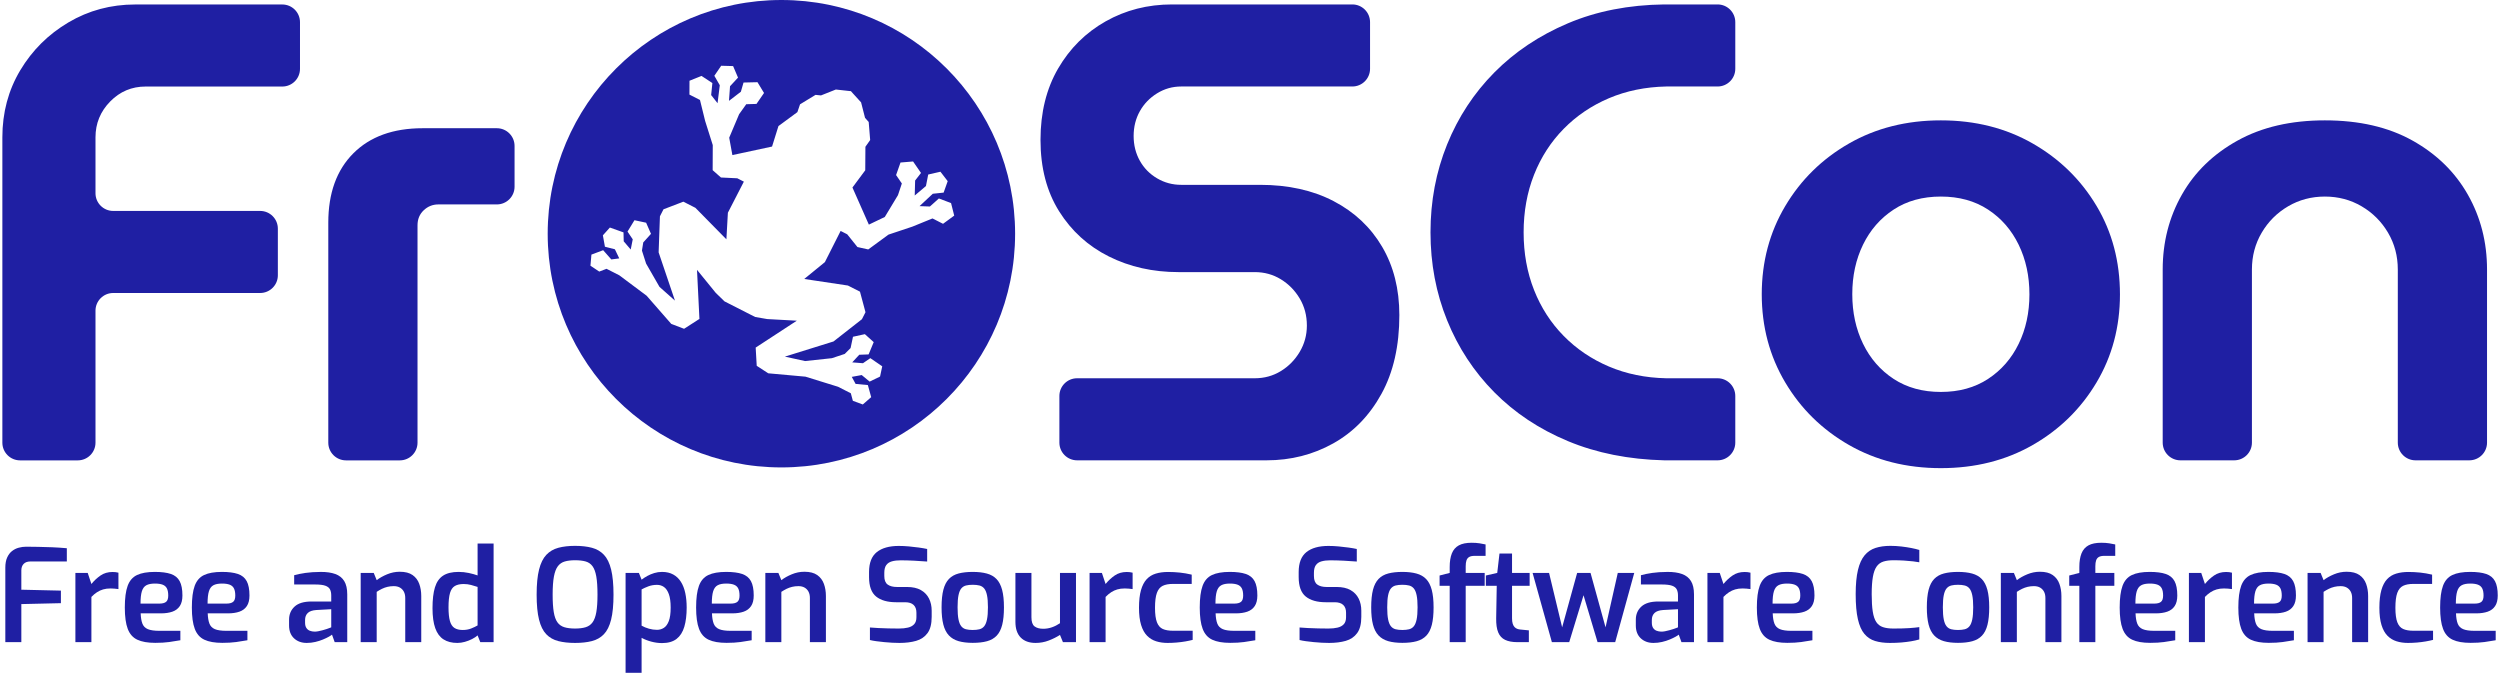
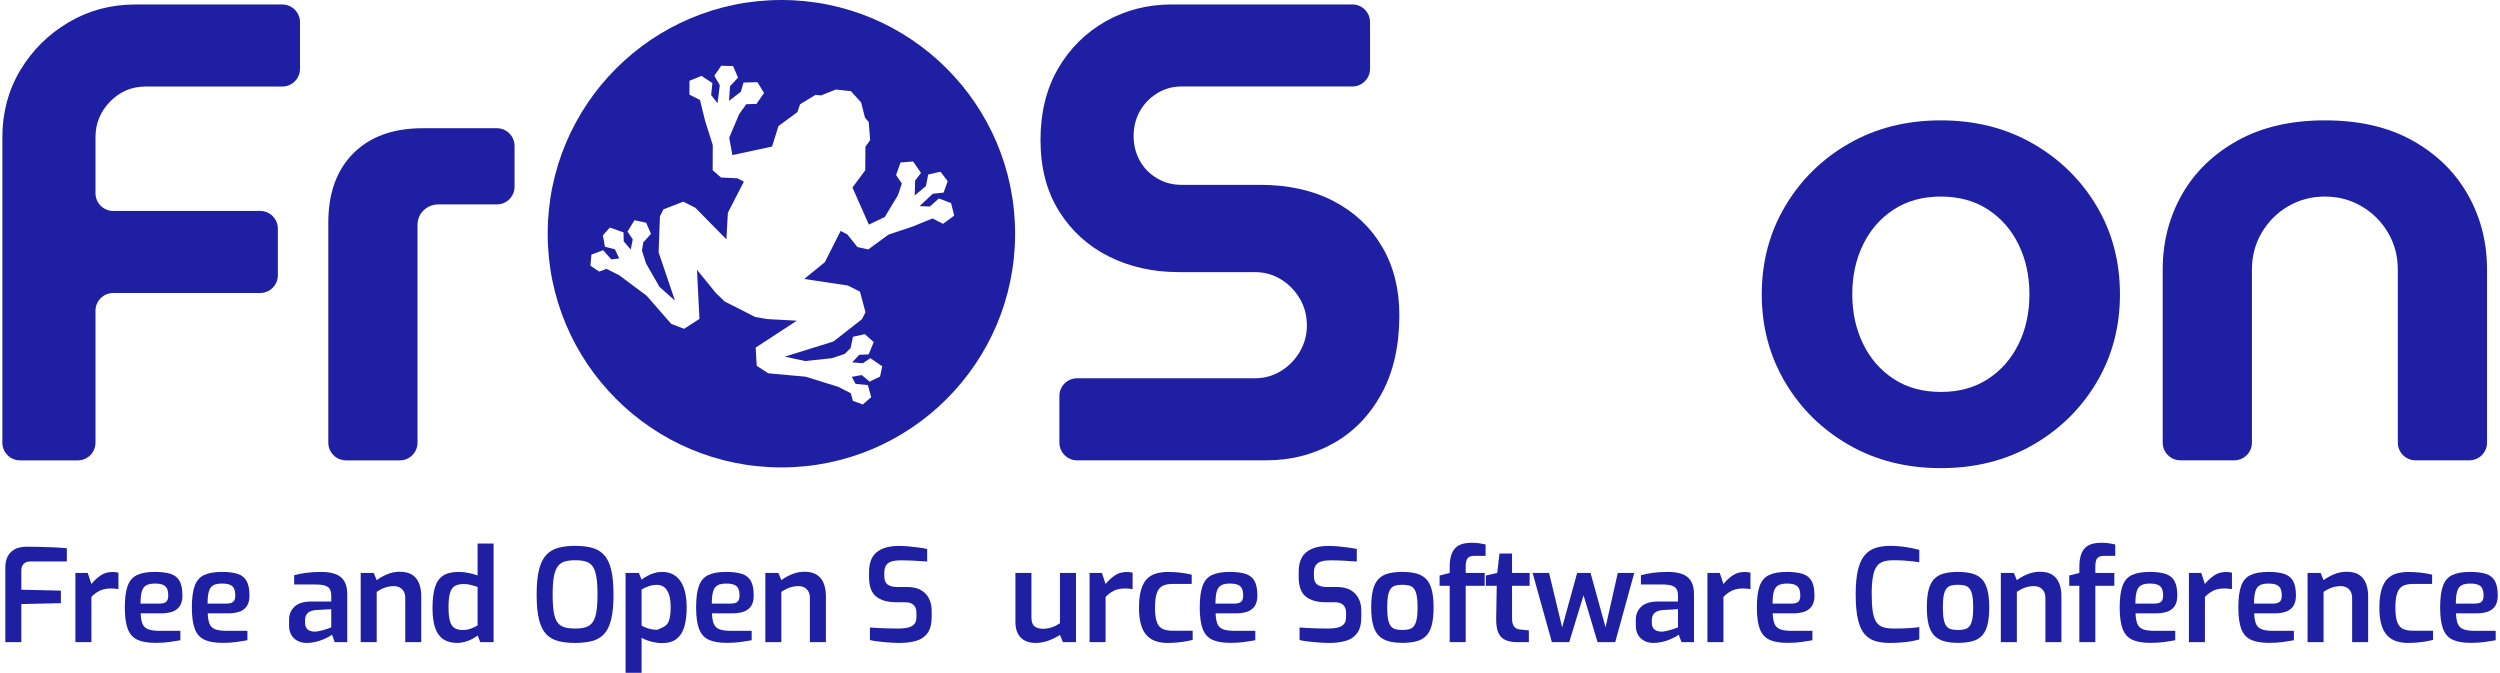
<svg xmlns="http://www.w3.org/2000/svg" width="706px" height="190px" viewBox="0 0 706 190" version="1.1">
  <script />
  <title>FrOSCon-Logo-rgb-dark-blue-endorse-below</title>
  <g id="Assets" stroke="none" stroke-width="1" fill="none" fill-rule="evenodd">
    <g id="Logo-dark-blue" transform="translate(-152, -723)" fill="#1F1FA3" fill-rule="nonzero">
      <g id="FrOSCon-Logo-rgb-dark-blue-endorse-below" transform="translate(152.667, 723)">
        <path d="M0,125.009 L0,38.785 L0,38.785 C0,31.796 1.686,25.482 5.058,19.842 C8.43,14.201 12.966,9.695 18.668,6.323 C24.369,2.952 30.653,1.266 37.519,1.266 L79.051,1.266 C81.812,1.266 84.051,3.504 84.051,6.266 L84.051,19.439 C84.051,22.201 81.812,24.439 79.051,24.439 L40.462,24.439 L40.462,24.439 C36.539,24.439 33.197,25.85 30.439,28.67 C27.68,31.49 26.3,34.862 26.3,38.785 L26.3,54.568 C26.3,57.329 28.539,59.568 31.3,59.568 L72.798,59.568 C75.559,59.568 77.798,61.807 77.798,64.568 L77.798,77.742 C77.798,80.503 75.559,82.742 72.798,82.742 L31.3,82.742 C28.539,82.742 26.3,84.98 26.3,87.742 L26.3,125.009 C26.3,127.77 24.062,130.009 21.3,130.009 L5,130.009 C2.239,130.009 -5.50001544e-16,127.77 0,125.009 Z" id="Path" />
        <path d="M92.043,125.009 L92.043,62.879 L92.043,62.879 C92.043,54.541 94.403,48.012 99.124,43.291 C103.844,38.571 110.373,36.21 118.711,36.21 L139.644,36.21 C142.405,36.21 144.644,38.449 144.644,41.21 L144.644,52.729 C144.644,55.49 142.405,57.729 139.644,57.729 L123.125,57.729 L123.125,57.729 C121.531,57.729 120.152,58.281 118.987,59.384 C117.822,60.488 117.24,61.898 117.24,63.614 L117.24,125.009 C117.24,127.77 115.001,130.009 112.24,130.009 L97.043,130.009 C94.281,130.009 92.043,127.77 92.043,125.009 Z" id="Path" />
        <path d="M298.504,124.996 L298.504,111.822 C298.504,109.06 300.743,106.822 303.504,106.822 L353.68,106.822 L353.68,106.822 C356.378,106.822 358.83,106.147 361.037,104.799 C363.244,103.45 365.022,101.641 366.371,99.373 C367.719,97.105 368.394,94.622 368.394,91.924 C368.394,89.104 367.719,86.56 366.371,84.292 C365.022,82.023 363.244,80.215 361.037,78.866 C358.83,77.517 356.378,76.843 353.68,76.843 L332.162,76.843 C324.927,76.843 318.368,75.372 312.482,72.429 C306.597,69.486 301.907,65.225 298.412,59.647 C294.918,54.068 293.171,47.355 293.171,39.507 C293.171,31.783 294.826,25.07 298.137,19.368 C301.447,13.667 305.923,9.222 311.563,6.034 C317.203,2.846 323.456,1.252 330.322,1.252 L381.234,1.252 C383.995,1.252 386.234,3.491 386.234,6.252 L386.234,19.426 C386.234,22.188 383.995,24.426 381.234,24.426 L332.897,24.426 L332.897,24.426 C330.445,24.426 328.177,25.07 326.092,26.357 C324.008,27.645 322.383,29.331 321.218,31.415 C320.054,33.499 319.471,35.829 319.471,38.404 C319.471,40.979 320.054,43.308 321.218,45.393 C322.383,47.477 324.008,49.133 326.092,50.359 C328.177,51.585 330.445,52.198 332.897,52.198 L355.151,52.198 C363.121,52.198 370.049,53.731 375.934,56.796 C381.82,59.861 386.387,64.153 389.636,69.67 C392.885,75.188 394.51,81.625 394.51,88.982 C394.51,97.687 392.824,105.105 389.452,111.236 C386.08,117.366 381.544,122.026 375.842,125.214 C370.141,128.402 363.857,129.996 356.991,129.996 L303.504,129.996 C300.743,129.996 298.504,127.757 298.504,124.996 Z" id="Path" />
-         <path d="M469.332,129.996 C459.277,129.75 450.204,127.942 442.112,124.57 C434.019,121.198 427.092,116.6 421.329,110.776 C415.566,104.952 411.121,98.178 407.995,90.453 C404.868,82.728 403.305,74.452 403.305,65.624 C403.305,56.796 404.868,48.519 407.995,40.795 C411.121,33.07 415.566,26.296 421.329,20.472 C427.092,14.648 434.019,10.019 442.112,6.586 C450.204,3.153 459.277,1.375 469.332,1.252 L484.379,1.252 C487.14,1.252 489.379,3.491 489.379,6.252 L489.379,19.426 C489.379,22.188 487.14,24.426 484.379,24.426 L469.883,24.426 L469.883,24.426 C463.998,24.549 458.603,25.652 453.698,27.737 C448.794,29.821 444.533,32.702 440.916,36.381 C437.299,40.059 434.51,44.381 432.548,49.347 C430.586,54.313 429.605,59.739 429.605,65.624 C429.605,71.509 430.586,76.935 432.548,81.901 C434.51,86.867 437.299,91.189 440.916,94.867 C444.533,98.545 448.794,101.427 453.698,103.511 C458.603,105.596 463.998,106.699 469.883,106.822 L484.379,106.822 C487.14,106.822 489.379,109.06 489.379,111.822 L489.379,124.996 C489.379,127.757 487.14,129.996 484.379,129.996 L469.332,129.996 L469.332,129.996 Z" id="Path" />
        <path d="M547.43,132.203 C537.744,132.203 529.1,130.026 521.498,125.673 C513.896,121.321 507.888,115.424 503.474,107.983 C499.059,100.542 496.852,92.246 496.852,83.096 C496.852,73.946 499.059,65.651 503.474,58.21 C507.888,50.769 513.896,44.872 521.498,40.519 C529.1,36.166 537.744,33.99 547.43,33.99 C557.117,33.99 565.761,36.166 573.363,40.519 C580.965,44.872 586.973,50.744 591.387,58.135 C595.801,65.526 598.008,73.864 598.008,83.148 C598.008,92.309 595.801,100.599 591.387,108.017 C586.973,115.435 580.965,121.321 573.363,125.673 C565.761,130.026 557.117,132.203 547.43,132.203 Z M547.43,110.684 C552.58,110.684 557.025,109.458 560.764,107.006 C564.504,104.553 567.385,101.25 569.408,97.096 C571.432,92.941 572.443,88.282 572.443,83.119 C572.443,77.954 571.432,73.287 569.408,69.118 C567.385,64.95 564.504,61.639 560.764,59.187 C557.025,56.735 552.58,55.508 547.43,55.508 C542.28,55.508 537.836,56.735 534.096,59.187 C530.356,61.639 527.475,64.942 525.452,69.097 C523.429,73.251 522.417,77.91 522.417,83.073 C522.417,88.238 523.429,92.905 525.452,97.074 C527.475,101.243 530.356,104.553 534.096,107.006 C537.836,109.458 542.28,110.684 547.43,110.684 Z" id="Shape" />
        <path d="M610.079,124.996 L610.079,76.107 L610.079,76.107 C610.079,68.383 611.888,61.332 615.505,54.957 C619.122,48.581 624.364,43.492 631.23,39.691 C638.096,35.89 646.311,33.99 655.875,33.99 C665.562,33.99 673.807,35.89 680.612,39.691 C687.417,43.492 692.628,48.581 696.245,54.957 C699.863,61.332 701.671,68.383 701.671,76.107 L701.671,124.996 C701.671,127.757 699.432,129.996 696.671,129.996 L681.474,129.996 C678.713,129.996 676.474,127.757 676.474,124.996 L676.474,76.107 L676.474,76.107 C676.474,72.306 675.555,68.843 673.715,65.716 C671.876,62.589 669.393,60.106 666.267,58.267 C663.14,56.428 659.676,55.508 655.875,55.508 C652.074,55.508 648.61,56.428 645.484,58.267 C642.357,60.106 639.874,62.589 638.035,65.716 C636.196,68.843 635.276,72.306 635.276,76.107 L635.276,124.996 C635.276,127.757 633.038,129.996 630.276,129.996 L615.079,129.996 C612.318,129.996 610.079,127.757 610.079,124.996 Z" id="Path" />
        <path d="M220,0 C256.451,0 286,29.549 286,66 C286,102.451 256.451,132 220,132 C183.549,132 154,102.451 154,66 C154,29.549 183.549,0 220,0 Z M202.998,18.568 L201.061,21.4 L202.6,24.069 L201.968,29.147 L200.163,26.844 L200.509,23.454 L197.439,21.439 L194.047,22.801 L194.03,26.714 L197.006,28.23 L198.465,34.157 L200.617,40.972 L200.587,48.055 L202.931,50.126 L207.542,50.348 L209.4,51.294 L204.887,60.074 L204.467,67.584 L195.715,58.688 L192.313,56.954 L186.704,59.105 L185.697,61.082 L185.33,71.269 L189.94,84.893 L185.574,81.014 L181.787,74.424 L180.62,70.771 L180.984,68.466 L183.173,66.036 L181.797,62.891 L178.505,62.191 L176.544,65.394 L178.02,67.59 L177.447,70.462 L175.47,68.147 L175.41,65.626 L171.567,64.256 L169.586,66.456 L170.163,69.676 L172.979,70.398 L174.209,72.971 L171.968,73.262 L169.664,70.655 L166.351,71.901 L166.075,75.036 L168.563,76.696 L170.619,75.909 L174.227,77.747 L181.941,83.513 L188.892,91.465 L192.515,92.851 L196.852,90.064 L196.167,76.202 L201.45,82.692 L203.935,85.108 L212.582,89.514 L215.998,90.104 L224.353,90.564 L212.736,98.157 L213.03,103.304 L216.281,105.42 L226.8,106.37 L235.999,109.222 L239.607,111.06 L240.179,113.186 L242.984,114.223 L245.358,112.158 L244.419,108.744 L240.955,108.413 L239.874,106.429 L242.679,105.912 L244.917,107.766 L247.862,106.34 L248.477,103.444 L245.11,101.14 L243.035,102.573 L240.001,102.335 L241.987,100.182 L244.631,100.086 L246.07,96.617 L243.569,94.365 L240.216,95.101 L239.536,98.3 L237.885,99.949 L234.244,101.153 L226.687,101.962 L220.982,100.709 L234.714,96.431 L242.74,90.146 L243.747,88.17 L242.191,82.368 L238.788,80.635 L226.447,78.783 L232.276,74.029 L236.725,65.217 L238.584,66.164 L241.473,69.764 L244.527,70.444 L250.239,66.256 L257.017,63.991 L262.67,61.688 L265.646,63.204 L268.802,60.89 L267.91,57.346 L264.475,56.047 L261.936,58.319 L259.011,58.212 L262.749,54.716 L265.813,54.393 L266.964,51.161 L264.913,48.494 L261.459,49.287 L260.821,52.539 L257.653,55.21 L257.763,50.98 L259.424,48.842 L257.185,45.6 L253.636,45.893 L252.387,49.437 L254.016,51.82 L252.919,55.108 L249.2,61.272 L244.699,63.433 L240.062,52.953 L243.68,48.09 L243.725,41.449 L245.066,39.546 L244.653,34.443 L243.619,33.28 L242.504,28.91 L239.688,25.818 L239.718,25.76 L239.625,25.75 L239.563,25.681 L239.533,25.739 L235.377,25.279 L231.186,26.945 L229.637,26.793 L225.266,29.457 L224.515,31.661 L219.168,35.601 L217.361,41.386 L206.157,43.795 L205.26,38.883 L208.061,32.251 L210.076,29.431 L212.961,29.348 L215.094,26.255 L213.245,23.212 L209.306,23.306 L208.553,25.907 L205.196,28.481 L205.494,24.348 L207.751,21.921 L206.362,18.66 L202.998,18.568 Z" id="Shape" />
        <path d="M0.837,181.344 L0.837,160.293 C0.837,159.15 1.011,158.195 1.36,157.43 C1.708,156.664 2.166,156.059 2.732,155.616 C3.299,155.172 3.931,154.857 4.629,154.67 C5.326,154.483 6.017,154.39 6.701,154.39 C7.646,154.4 8.76,154.414 10.044,154.431 C11.327,154.448 12.678,154.487 14.097,154.547 C15.516,154.607 16.886,154.699 18.206,154.823 L18.206,158.56 L7.902,158.56 C7.083,158.56 6.454,158.787 6.016,159.241 C5.578,159.695 5.358,160.31 5.358,161.086 L5.358,166.531 L16.532,166.791 L16.532,170.334 L5.358,170.594 L5.358,181.344 L0.837,181.344 Z" id="Path" />
        <path d="M20.624,181.344 L20.624,161.791 L24.103,161.791 L25.145,164.92 C25.91,163.976 26.771,163.175 27.728,162.517 C28.685,161.858 29.812,161.529 31.107,161.529 C31.382,161.529 31.666,161.544 31.959,161.573 C32.252,161.602 32.525,161.653 32.778,161.726 L32.778,166.356 C32.425,166.307 32.055,166.265 31.669,166.231 C31.284,166.197 30.911,166.179 30.55,166.179 C29.775,166.179 29.079,166.269 28.462,166.449 C27.845,166.629 27.268,166.893 26.73,167.243 C26.192,167.592 25.664,168.035 25.145,168.571 L25.145,181.344 L20.624,181.344 Z" id="Path" />
        <path d="M43.181,181.541 C41.063,181.541 39.375,181.246 38.117,180.657 C36.86,180.067 35.956,179.046 35.406,177.593 C34.856,176.14 34.581,174.13 34.581,171.562 C34.581,168.931 34.848,166.89 35.383,165.438 C35.917,163.985 36.803,162.967 38.04,162.383 C39.276,161.799 40.951,161.507 43.063,161.507 C44.935,161.507 46.439,161.7 47.575,162.084 C48.712,162.468 49.542,163.143 50.065,164.107 C50.588,165.072 50.85,166.424 50.85,168.163 C50.85,169.418 50.602,170.415 50.108,171.155 C49.613,171.895 48.913,172.423 48.006,172.739 C47.1,173.054 46.028,173.212 44.792,173.212 L39.06,173.212 C39.103,174.418 39.264,175.384 39.543,176.108 C39.822,176.832 40.334,177.352 41.078,177.669 C41.823,177.986 42.913,178.144 44.348,178.144 L50.27,178.144 L50.27,180.808 C49.258,180.991 48.197,181.159 47.087,181.312 C45.977,181.465 44.675,181.541 43.181,181.541 Z M39.017,170.457 L44.341,170.457 C45.199,170.457 45.831,170.293 46.236,169.963 C46.64,169.634 46.843,169.041 46.843,168.185 C46.843,167.331 46.717,166.657 46.465,166.165 C46.214,165.672 45.812,165.321 45.26,165.112 C44.708,164.903 43.976,164.798 43.063,164.798 C42.049,164.798 41.246,164.958 40.656,165.278 C40.066,165.598 39.645,166.169 39.394,166.989 C39.142,167.809 39.017,168.965 39.017,170.457 Z" id="Shape" />
        <path d="M62.114,181.541 C59.996,181.541 58.308,181.246 57.05,180.657 C55.793,180.067 54.889,179.046 54.339,177.593 C53.789,176.14 53.514,174.13 53.514,171.562 C53.514,168.931 53.781,166.89 54.316,165.438 C54.85,163.985 55.736,162.967 56.973,162.383 C58.209,161.799 59.884,161.507 61.996,161.507 C63.868,161.507 65.372,161.7 66.508,162.084 C67.645,162.468 68.475,163.143 68.998,164.107 C69.521,165.072 69.783,166.424 69.783,168.163 C69.783,169.418 69.535,170.415 69.041,171.155 C68.546,171.895 67.846,172.423 66.939,172.739 C66.033,173.054 64.961,173.212 63.725,173.212 L57.993,173.212 C58.036,174.418 58.197,175.384 58.476,176.108 C58.755,176.832 59.267,177.352 60.011,177.669 C60.756,177.986 61.846,178.144 63.281,178.144 L69.203,178.144 L69.203,180.808 C68.191,180.991 67.13,181.159 66.02,181.312 C64.91,181.465 63.608,181.541 62.114,181.541 Z M57.95,170.457 L63.274,170.457 C64.132,170.457 64.764,170.293 65.169,169.963 C65.573,169.634 65.776,169.041 65.776,168.185 C65.776,167.331 65.65,166.657 65.398,166.165 C65.147,165.672 64.745,165.321 64.193,165.112 C63.641,164.903 62.909,164.798 61.996,164.798 C60.982,164.798 60.179,164.958 59.589,165.278 C58.999,165.598 58.578,166.169 58.327,166.989 C58.075,167.809 57.95,168.965 57.95,170.457 Z" id="Shape" />
        <path d="M85.95,181.563 C84.492,181.563 83.297,181.128 82.365,180.258 C81.433,179.387 80.967,178.181 80.967,176.638 L80.967,174.992 C80.967,173.492 81.485,172.262 82.52,171.304 C83.556,170.346 85.151,169.866 87.306,169.866 L92.874,169.866 L92.874,168.162 C92.874,167.474 92.757,166.9 92.521,166.44 C92.285,165.98 91.846,165.634 91.202,165.405 C90.558,165.175 89.602,165.06 88.332,165.06 L82.406,165.06 L82.406,162.438 C83.317,162.185 84.379,161.97 85.589,161.793 C86.8,161.615 88.246,161.522 89.928,161.512 C91.542,161.502 92.906,161.698 94.02,162.1 C95.133,162.502 95.974,163.166 96.543,164.091 C97.111,165.016 97.396,166.273 97.396,167.862 L97.396,181.344 L93.852,181.344 L93.089,179.222 C92.936,179.365 92.638,179.561 92.195,179.809 C91.752,180.058 91.201,180.32 90.544,180.596 C89.887,180.873 89.164,181.103 88.376,181.287 C87.588,181.471 86.779,181.563 85.95,181.563 Z M88.137,178.371 C88.45,178.381 88.807,178.346 89.209,178.267 C89.611,178.187 90.018,178.092 90.43,177.98 C90.842,177.868 91.227,177.754 91.587,177.637 C91.947,177.52 92.241,177.415 92.468,177.321 C92.696,177.227 92.831,177.173 92.874,177.159 L92.874,172.038 L88.653,172.271 C87.54,172.349 86.734,172.63 86.236,173.117 C85.737,173.603 85.488,174.25 85.488,175.056 L85.488,175.876 C85.488,176.484 85.613,176.973 85.862,177.346 C86.112,177.718 86.439,177.98 86.846,178.13 C87.252,178.281 87.682,178.361 88.137,178.371 Z" id="Shape" />
        <path d="M101.19,181.344 L101.19,161.791 L104.875,161.791 L105.712,163.839 C106.511,163.22 107.489,162.669 108.647,162.186 C109.804,161.704 110.996,161.462 112.223,161.462 C113.756,161.462 114.963,161.772 115.844,162.392 C116.725,163.012 117.354,163.843 117.73,164.884 C118.107,165.926 118.295,167.069 118.295,168.311 L118.295,181.344 L113.774,181.344 L113.774,168.868 C113.774,168.167 113.641,167.569 113.375,167.075 C113.109,166.582 112.739,166.2 112.263,165.93 C111.788,165.66 111.21,165.525 110.529,165.525 C109.902,165.525 109.312,165.591 108.761,165.724 C108.209,165.856 107.688,166.043 107.198,166.283 C106.707,166.524 106.212,166.809 105.712,167.138 L105.712,181.344 L101.19,181.344 Z" id="Path" />
        <path d="M128.481,181.563 C126.926,181.563 125.628,181.23 124.587,180.564 C123.546,179.899 122.766,178.843 122.249,177.397 C121.732,175.952 121.473,174.068 121.473,171.744 C121.473,169.321 121.703,167.359 122.164,165.858 C122.625,164.358 123.394,163.257 124.469,162.557 C125.545,161.857 127.004,161.507 128.846,161.507 C129.815,161.507 130.771,161.608 131.713,161.809 C132.655,162.011 133.485,162.241 134.204,162.5 L134.204,153.494 L138.726,153.494 L138.726,181.344 L134.968,181.344 L134.204,179.435 C133.802,179.799 133.283,180.142 132.646,180.467 C132.01,180.791 131.331,181.054 130.61,181.258 C129.889,181.461 129.18,181.563 128.481,181.563 Z M130.004,177.908 C130.881,177.908 131.672,177.769 132.375,177.49 C133.079,177.211 133.689,176.921 134.204,176.621 L134.204,165.743 C133.584,165.541 132.957,165.355 132.324,165.184 C131.691,165.013 131.003,164.927 130.261,164.927 C129.243,164.927 128.417,165.112 127.785,165.481 C127.153,165.851 126.696,166.512 126.415,167.464 C126.135,168.416 125.994,169.772 125.994,171.53 C125.994,173.16 126.126,174.44 126.39,175.371 C126.653,176.301 127.082,176.957 127.675,177.337 C128.268,177.718 129.044,177.908 130.004,177.908 Z" id="Shape" />
        <path d="M161.733,181.563 C159.931,181.563 158.351,181.389 156.994,181.042 C155.637,180.695 154.504,180.05 153.596,179.107 C152.688,178.164 152.008,176.791 151.556,174.988 C151.105,173.185 150.879,170.833 150.879,167.931 C150.879,165.02 151.107,162.658 151.564,160.845 C152.02,159.032 152.705,157.644 153.618,156.681 C154.531,155.718 155.664,155.055 157.017,154.693 C158.369,154.331 159.942,154.15 161.733,154.15 C163.555,154.15 165.145,154.331 166.502,154.693 C167.86,155.055 168.99,155.718 169.893,156.681 C170.796,157.644 171.471,159.032 171.918,160.845 C172.364,162.658 172.588,165.02 172.588,167.931 C172.588,170.833 172.362,173.185 171.91,174.988 C171.458,176.791 170.779,178.164 169.871,179.107 C168.963,180.05 167.832,180.695 166.48,181.042 C165.127,181.389 163.545,181.563 161.733,181.563 Z M161.733,177.501 C162.919,177.501 163.917,177.376 164.726,177.127 C165.536,176.878 166.186,176.418 166.675,175.747 C167.164,175.076 167.518,174.111 167.737,172.851 C167.956,171.592 168.066,169.952 168.066,167.931 C168.066,165.808 167.954,164.104 167.729,162.819 C167.505,161.535 167.149,160.561 166.66,159.897 C166.171,159.233 165.524,158.787 164.719,158.557 C163.914,158.327 162.919,158.212 161.733,158.212 C160.612,158.212 159.648,158.327 158.841,158.557 C158.034,158.787 157.379,159.233 156.874,159.897 C156.37,160.561 155.999,161.535 155.759,162.819 C155.52,164.104 155.401,165.808 155.401,167.931 C155.401,169.952 155.505,171.592 155.714,172.851 C155.923,174.111 156.27,175.076 156.754,175.747 C157.238,176.418 157.889,176.878 158.706,177.127 C159.523,177.376 160.532,177.501 161.733,177.501 Z" id="Shape" />
-         <path d="M175.997,189.994 L175.997,161.791 L179.755,161.791 L180.519,163.7 C180.975,163.346 181.505,163.002 182.108,162.665 C182.711,162.329 183.368,162.052 184.082,161.834 C184.795,161.616 185.529,161.507 186.285,161.507 C187.513,161.507 188.57,161.752 189.456,162.241 C190.342,162.73 191.066,163.422 191.628,164.316 C192.19,165.211 192.601,166.273 192.86,167.503 C193.12,168.732 193.25,170.085 193.25,171.562 C193.25,173.696 193.026,175.513 192.579,177.012 C192.131,178.51 191.401,179.651 190.389,180.433 C189.376,181.215 188.008,181.606 186.285,181.606 C185.307,181.606 184.312,181.473 183.3,181.206 C182.287,180.94 181.36,180.578 180.519,180.121 L180.519,189.994 L175.997,189.994 Z M184.869,177.865 C185.572,177.865 186.215,177.681 186.798,177.314 C187.382,176.946 187.85,176.308 188.201,175.398 C188.553,174.489 188.729,173.21 188.729,171.562 C188.729,169.974 188.556,168.71 188.21,167.77 C187.864,166.83 187.404,166.16 186.829,165.761 C186.255,165.362 185.609,165.163 184.891,165.163 C183.999,165.163 183.183,165.302 182.444,165.581 C181.705,165.859 181.063,166.149 180.519,166.45 L180.519,176.685 C181.133,177.036 181.821,177.32 182.582,177.538 C183.344,177.756 184.106,177.865 184.869,177.865 Z" id="Shape" />
+         <path d="M175.997,189.994 L175.997,161.791 L179.755,161.791 L180.519,163.7 C180.975,163.346 181.505,163.002 182.108,162.665 C182.711,162.329 183.368,162.052 184.082,161.834 C184.795,161.616 185.529,161.507 186.285,161.507 C187.513,161.507 188.57,161.752 189.456,162.241 C190.342,162.73 191.066,163.422 191.628,164.316 C192.19,165.211 192.601,166.273 192.86,167.503 C193.12,168.732 193.25,170.085 193.25,171.562 C193.25,173.696 193.026,175.513 192.579,177.012 C192.131,178.51 191.401,179.651 190.389,180.433 C189.376,181.215 188.008,181.606 186.285,181.606 C185.307,181.606 184.312,181.473 183.3,181.206 C182.287,180.94 181.36,180.578 180.519,180.121 L180.519,189.994 L175.997,189.994 Z M184.869,177.865 C187.382,176.946 187.85,176.308 188.201,175.398 C188.553,174.489 188.729,173.21 188.729,171.562 C188.729,169.974 188.556,168.71 188.21,167.77 C187.864,166.83 187.404,166.16 186.829,165.761 C186.255,165.362 185.609,165.163 184.891,165.163 C183.999,165.163 183.183,165.302 182.444,165.581 C181.705,165.859 181.063,166.149 180.519,166.45 L180.519,176.685 C181.133,177.036 181.821,177.32 182.582,177.538 C183.344,177.756 184.106,177.865 184.869,177.865 Z" id="Shape" />
        <path d="M204.514,181.541 C202.396,181.541 200.708,181.246 199.451,180.657 C198.194,180.067 197.29,179.046 196.74,177.593 C196.19,176.14 195.915,174.13 195.915,171.562 C195.915,168.931 196.182,166.89 196.716,165.438 C197.251,163.985 198.137,162.967 199.373,162.383 C200.61,161.799 202.284,161.507 204.397,161.507 C206.269,161.507 207.773,161.7 208.909,162.084 C210.046,162.468 210.875,163.143 211.399,164.107 C211.922,165.072 212.183,166.424 212.183,168.163 C212.183,169.418 211.936,170.415 211.442,171.155 C210.947,171.895 210.247,172.423 209.34,172.739 C208.433,173.054 207.362,173.212 206.125,173.212 L200.393,173.212 C200.436,174.418 200.597,175.384 200.877,176.108 C201.156,176.832 201.668,177.352 202.412,177.669 C203.157,177.986 204.246,178.144 205.681,178.144 L211.604,178.144 L211.604,180.808 C210.591,180.991 209.53,181.159 208.42,181.312 C207.311,181.465 206.009,181.541 204.514,181.541 Z M200.35,170.457 L205.675,170.457 C206.533,170.457 207.164,170.293 207.569,169.963 C207.974,169.634 208.176,169.041 208.176,168.185 C208.176,167.331 208.051,166.657 207.799,166.165 C207.548,165.672 207.146,165.321 206.594,165.112 C206.042,164.903 205.309,164.798 204.397,164.798 C203.382,164.798 202.58,164.958 201.99,165.278 C201.4,165.598 200.979,166.169 200.727,166.989 C200.476,167.809 200.35,168.965 200.35,170.457 Z" id="Shape" />
        <path d="M215.464,181.344 L215.464,161.791 L219.149,161.791 L219.986,163.839 C220.785,163.22 221.763,162.669 222.92,162.186 C224.078,161.704 225.27,161.462 226.497,161.462 C228.03,161.462 229.237,161.772 230.118,162.392 C230.999,163.012 231.627,163.843 232.004,164.884 C232.381,165.926 232.569,167.069 232.569,168.311 L232.569,181.344 L228.047,181.344 L228.047,168.868 C228.047,168.167 227.915,167.569 227.649,167.075 C227.383,166.582 227.012,166.2 226.537,165.93 C226.062,165.66 225.484,165.525 224.803,165.525 C224.176,165.525 223.586,165.591 223.035,165.724 C222.483,165.856 221.962,166.043 221.471,166.283 C220.981,166.524 220.486,166.809 219.986,167.138 L219.986,181.344 L215.464,181.344 Z" id="Path" />
        <path d="M253.363,181.563 C252.72,181.563 252.026,181.544 251.28,181.505 C250.533,181.467 249.776,181.409 249.009,181.331 C248.242,181.254 247.515,181.169 246.829,181.078 C246.142,180.987 245.533,180.876 245,180.745 L245,177.202 C245.687,177.265 246.486,177.318 247.397,177.362 C248.308,177.406 249.264,177.44 250.265,177.464 C251.265,177.488 252.226,177.501 253.149,177.501 C254.132,177.501 254.997,177.412 255.743,177.235 C256.489,177.058 257.074,176.738 257.497,176.275 C257.92,175.811 258.132,175.153 258.132,174.299 L258.132,173.018 C258.132,172.061 257.863,171.331 257.325,170.827 C256.787,170.324 255.992,170.072 254.939,170.072 L252.417,170.072 C249.966,170.072 248.076,169.534 246.746,168.459 C245.417,167.383 244.752,165.546 244.752,162.947 L244.752,161.547 C244.752,158.961 245.48,157.085 246.935,155.919 C248.39,154.754 250.461,154.171 253.147,154.171 C254.07,154.171 255.024,154.216 256.009,154.305 C256.993,154.395 257.94,154.503 258.848,154.631 C259.757,154.759 260.528,154.893 261.164,155.034 L261.164,158.577 C260.074,158.49 258.845,158.411 257.476,158.34 C256.107,158.269 254.836,158.234 253.662,158.234 C252.73,158.234 251.916,158.33 251.22,158.523 C250.524,158.715 249.99,159.065 249.618,159.573 C249.245,160.081 249.059,160.811 249.059,161.762 L249.059,162.669 C249.059,163.809 249.372,164.61 249.997,165.072 C250.622,165.534 251.512,165.765 252.666,165.765 L255.496,165.765 C257.069,165.765 258.366,166.055 259.387,166.634 C260.408,167.214 261.172,168.007 261.679,169.014 C262.186,170.021 262.439,171.169 262.439,172.46 L262.439,174.192 C262.439,176.192 262.047,177.726 261.265,178.792 C260.482,179.858 259.411,180.586 258.052,180.977 C256.693,181.368 255.13,181.563 253.363,181.563 Z" id="Path" />
-         <path d="M274.025,181.541 C272.484,181.541 271.157,181.381 270.042,181.062 C268.928,180.742 268.014,180.203 267.299,179.445 C266.584,178.688 266.061,177.662 265.729,176.37 C265.398,175.077 265.232,173.463 265.232,171.528 C265.232,169.507 265.401,167.845 265.74,166.543 C266.079,165.241 266.605,164.222 267.32,163.486 C268.035,162.749 268.95,162.235 270.064,161.944 C271.178,161.653 272.498,161.507 274.025,161.507 C275.567,161.507 276.897,161.66 278.016,161.966 C279.135,162.272 280.049,162.793 280.756,163.529 C281.464,164.265 281.99,165.284 282.334,166.586 C282.677,167.888 282.849,169.535 282.849,171.528 C282.849,173.506 282.685,175.145 282.355,176.445 C282.026,177.744 281.507,178.766 280.799,179.51 C280.091,180.253 279.178,180.778 278.059,181.083 C276.94,181.389 275.595,181.541 274.025,181.541 Z M274.025,177.908 C274.759,177.908 275.394,177.84 275.932,177.705 C276.47,177.569 276.915,177.288 277.266,176.86 C277.617,176.433 277.881,175.79 278.06,174.93 C278.238,174.071 278.327,172.93 278.327,171.506 C278.327,170.073 278.238,168.932 278.06,168.085 C277.881,167.238 277.617,166.604 277.266,166.181 C276.915,165.759 276.47,165.48 275.932,165.344 C275.394,165.209 274.759,165.141 274.025,165.141 C273.292,165.141 272.659,165.209 272.126,165.344 C271.594,165.48 271.152,165.759 270.8,166.181 C270.449,166.604 270.187,167.238 270.014,168.085 C269.84,168.932 269.754,170.073 269.754,171.506 C269.754,172.93 269.84,174.071 270.014,174.93 C270.187,175.79 270.449,176.433 270.8,176.86 C271.152,177.288 271.594,177.569 272.126,177.705 C272.659,177.84 273.292,177.908 274.025,177.908 Z" id="Shape" />
        <path d="M291.773,181.563 C289.979,181.563 288.583,181.057 287.585,180.044 C286.586,179.032 286.087,177.552 286.087,175.605 L286.087,161.791 L290.609,161.791 L290.609,174.297 C290.609,175.583 290.904,176.449 291.495,176.895 C292.086,177.341 292.902,177.565 293.943,177.565 C294.78,177.565 295.6,177.425 296.402,177.146 C297.205,176.867 297.961,176.484 298.67,175.997 L298.67,161.791 L303.192,161.791 L303.192,181.344 L299.507,181.344 L298.67,179.295 C297.753,179.891 296.702,180.418 295.518,180.876 C294.334,181.334 293.085,181.563 291.773,181.563 Z" id="Path" />
        <path d="M307.029,181.344 L307.029,161.791 L310.508,161.791 L311.55,164.92 C312.315,163.976 313.176,163.175 314.133,162.517 C315.09,161.858 316.217,161.529 317.512,161.529 C317.787,161.529 318.071,161.544 318.364,161.573 C318.657,161.602 318.93,161.653 319.183,161.726 L319.183,166.356 C318.83,166.307 318.46,166.265 318.074,166.231 C317.689,166.197 317.316,166.179 316.955,166.179 C316.18,166.179 315.484,166.269 314.867,166.449 C314.25,166.629 313.673,166.893 313.135,167.243 C312.597,167.592 312.069,168.035 311.55,168.571 L311.55,181.344 L307.029,181.344 Z" id="Path" />
        <path d="M329.054,181.563 C327.893,181.563 326.82,181.409 325.834,181.1 C324.847,180.792 323.992,180.271 323.268,179.536 C322.544,178.802 321.983,177.791 321.584,176.503 C321.185,175.216 320.986,173.593 320.986,171.635 C320.986,169.63 321.172,167.972 321.544,166.66 C321.917,165.349 322.453,164.319 323.152,163.571 C323.852,162.822 324.712,162.294 325.732,161.985 C326.751,161.677 327.902,161.523 329.183,161.523 C330.286,161.523 331.392,161.58 332.501,161.695 C333.609,161.81 334.733,162.005 335.872,162.278 L335.872,164.899 L330.534,164.899 C329.367,164.899 328.415,165.079 327.677,165.439 C326.94,165.799 326.394,166.464 326.039,167.432 C325.685,168.401 325.507,169.801 325.507,171.631 C325.507,173.425 325.689,174.791 326.051,175.728 C326.414,176.665 326.966,177.299 327.709,177.628 C328.451,177.958 329.407,178.122 330.576,178.122 L336.143,178.122 L336.143,180.701 C335.564,180.854 334.883,180.998 334.1,181.135 C333.317,181.272 332.493,181.377 331.628,181.452 C330.763,181.526 329.905,181.563 329.054,181.563 Z" id="Path" />
        <path d="M346.741,181.541 C344.623,181.541 342.935,181.246 341.677,180.657 C340.42,180.067 339.516,179.046 338.966,177.593 C338.416,176.14 338.141,174.13 338.141,171.562 C338.141,168.931 338.408,166.89 338.943,165.438 C339.477,163.985 340.363,162.967 341.6,162.383 C342.836,161.799 344.511,161.507 346.623,161.507 C348.495,161.507 349.999,161.7 351.136,162.084 C352.272,162.468 353.102,163.143 353.625,164.107 C354.148,165.072 354.41,166.424 354.41,168.163 C354.41,169.418 354.162,170.415 353.668,171.155 C353.174,171.895 352.473,172.423 351.566,172.739 C350.66,173.054 349.588,173.212 348.352,173.212 L342.62,173.212 C342.663,174.418 342.824,175.384 343.103,176.108 C343.382,176.832 343.894,177.352 344.639,177.669 C345.383,177.986 346.473,178.144 347.908,178.144 L353.83,178.144 L353.83,180.808 C352.818,180.991 351.757,181.159 350.647,181.312 C349.537,181.465 348.235,181.541 346.741,181.541 Z M342.577,170.457 L347.901,170.457 C348.759,170.457 349.391,170.293 349.796,169.963 C350.2,169.634 350.403,169.041 350.403,168.185 C350.403,167.331 350.277,166.657 350.025,166.165 C349.774,165.672 349.372,165.321 348.82,165.112 C348.268,164.903 347.536,164.798 346.623,164.798 C345.609,164.798 344.807,164.958 344.216,165.278 C343.626,165.598 343.205,166.169 342.954,166.989 C342.703,167.809 342.577,168.965 342.577,170.457 Z" id="Shape" />
        <path d="M374.69,181.563 C374.048,181.563 373.353,181.544 372.607,181.505 C371.861,181.467 371.104,181.409 370.337,181.331 C369.569,181.254 368.842,181.169 368.156,181.078 C367.47,180.987 366.86,180.876 366.328,180.745 L366.328,177.202 C367.015,177.265 367.814,177.318 368.725,177.362 C369.636,177.406 370.592,177.44 371.592,177.464 C372.593,177.488 373.554,177.501 374.476,177.501 C375.459,177.501 376.324,177.412 377.071,177.235 C377.817,177.058 378.401,176.738 378.825,176.275 C379.248,175.811 379.459,175.153 379.459,174.299 L379.459,173.018 C379.459,172.061 379.19,171.331 378.653,170.827 C378.115,170.324 377.319,170.072 376.267,170.072 L373.745,170.072 C371.294,170.072 369.403,169.534 368.074,168.459 C366.744,167.383 366.079,165.546 366.079,162.947 L366.079,161.547 C366.079,158.961 366.807,157.085 368.262,155.919 C369.718,154.754 371.789,154.171 374.475,154.171 C375.398,154.171 376.351,154.216 377.336,154.305 C378.321,154.395 379.267,154.503 380.176,154.631 C381.084,154.759 381.856,154.893 382.491,155.034 L382.491,158.577 C381.402,158.49 380.173,158.411 378.804,158.34 C377.435,158.269 376.163,158.234 374.99,158.234 C374.057,158.234 373.243,158.33 372.547,158.523 C371.851,158.715 371.317,159.065 370.945,159.573 C370.573,160.081 370.387,160.811 370.387,161.762 L370.387,162.669 C370.387,163.809 370.699,164.61 371.324,165.072 C371.949,165.534 372.839,165.765 373.993,165.765 L376.824,165.765 C378.397,165.765 379.694,166.055 380.715,166.634 C381.736,167.214 382.5,168.007 383.006,169.014 C383.513,170.021 383.766,171.169 383.766,172.46 L383.766,174.192 C383.766,176.192 383.375,177.726 382.592,178.792 C381.809,179.858 380.738,180.586 379.379,180.977 C378.021,181.368 376.458,181.563 374.69,181.563 Z" id="Path" />
        <path d="M395.353,181.541 C393.812,181.541 392.484,181.381 391.37,181.062 C390.256,180.742 389.341,180.203 388.626,179.445 C387.911,178.688 387.388,177.662 387.057,176.37 C386.725,175.077 386.56,173.463 386.56,171.528 C386.56,169.507 386.729,167.845 387.067,166.543 C387.406,165.241 387.933,164.222 388.648,163.486 C389.363,162.749 390.277,162.235 391.391,161.944 C392.505,161.653 393.826,161.507 395.353,161.507 C396.894,161.507 398.224,161.66 399.343,161.966 C400.463,162.272 401.376,162.793 402.084,163.529 C402.792,164.265 403.317,165.284 403.661,166.586 C404.005,167.888 404.177,169.535 404.177,171.528 C404.177,173.506 404.012,175.145 403.683,176.445 C403.353,177.744 402.835,178.766 402.127,179.51 C401.419,180.253 400.505,180.778 399.386,181.083 C398.267,181.389 396.923,181.541 395.353,181.541 Z M395.353,177.908 C396.086,177.908 396.722,177.84 397.26,177.705 C397.798,177.569 398.242,177.288 398.593,176.86 C398.944,176.433 399.209,175.79 399.387,174.93 C399.565,174.071 399.655,172.93 399.655,171.506 C399.655,170.073 399.565,168.932 399.387,168.085 C399.209,167.238 398.944,166.604 398.593,166.181 C398.242,165.759 397.798,165.48 397.26,165.344 C396.722,165.209 396.086,165.141 395.353,165.141 C394.62,165.141 393.987,165.209 393.454,165.344 C392.921,165.48 392.479,165.759 392.128,166.181 C391.777,166.604 391.514,167.238 391.341,168.085 C391.168,168.932 391.081,170.073 391.081,171.506 C391.081,172.93 391.168,174.071 391.341,174.93 C391.514,175.79 391.777,176.433 392.128,176.86 C392.479,177.288 392.921,177.569 393.454,177.705 C393.987,177.84 394.62,177.908 395.353,177.908 Z" id="Shape" />
        <path d="M408.726,181.344 L408.726,165.425 L405.872,165.425 L405.872,162.525 L408.726,161.791 L408.726,160.149 C408.726,158.591 408.928,157.304 409.334,156.288 C409.739,155.271 410.393,154.515 411.294,154.019 C412.194,153.523 413.4,153.275 414.91,153.275 C415.761,153.275 416.519,153.328 417.182,153.434 C417.845,153.54 418.406,153.646 418.864,153.752 L418.864,156.973 L415.783,156.973 C415.111,156.973 414.592,157.08 414.228,157.292 C413.863,157.505 413.609,157.826 413.464,158.256 C413.319,158.686 413.247,159.238 413.247,159.913 L413.247,161.791 L418.608,161.791 L418.608,165.425 L413.247,165.425 L413.247,181.344 L408.726,181.344 Z" id="Path" />
        <path d="M427.853,181.344 C426.435,181.344 425.276,181.129 424.377,180.699 C423.478,180.269 422.825,179.56 422.419,178.573 C422.013,177.585 421.825,176.265 421.854,174.612 L422.012,165.425 L418.938,165.425 L418.938,162.525 L422.154,161.791 L422.789,156.31 L426.332,156.31 L426.332,161.791 L431.304,161.791 L431.304,165.425 L426.332,165.425 L426.332,174.59 C426.332,175.228 426.397,175.748 426.526,176.15 C426.654,176.551 426.831,176.867 427.056,177.095 C427.281,177.323 427.531,177.487 427.807,177.588 C428.083,177.688 428.361,177.75 428.64,177.774 L431.083,178.015 L431.083,181.344 L427.853,181.344 Z" id="Path" />
        <polygon id="Path" points="437.584 181.344 432.138 161.791 436.788 161.791 440.482 177.159 444.72 161.791 448.5 161.791 452.738 177.159 456.195 161.791 460.846 161.791 455.464 181.344 450.484 181.344 446.524 168.099 442.479 181.344" />
        <path d="M466.273,181.563 C464.814,181.563 463.619,181.128 462.687,180.258 C461.755,179.387 461.289,178.181 461.289,176.638 L461.289,174.992 C461.289,173.492 461.807,172.262 462.843,171.304 C463.878,170.346 465.473,169.866 467.629,169.866 L473.197,169.866 L473.197,168.162 C473.197,167.474 473.079,166.9 472.844,166.44 C472.608,165.98 472.168,165.634 471.525,165.405 C470.881,165.175 469.924,165.06 468.655,165.06 L462.728,165.06 L462.728,162.438 C463.64,162.185 464.701,161.97 465.912,161.793 C467.123,161.615 468.569,161.522 470.25,161.512 C471.865,161.502 473.229,161.698 474.342,162.1 C475.455,162.502 476.296,163.166 476.865,164.091 C477.434,165.016 477.718,166.273 477.718,167.862 L477.718,181.344 L474.175,181.344 L473.411,179.222 C473.258,179.365 472.96,179.561 472.517,179.809 C472.074,180.058 471.524,180.32 470.867,180.596 C470.209,180.873 469.486,181.103 468.698,181.287 C467.91,181.471 467.102,181.563 466.273,181.563 Z M468.46,178.371 C468.772,178.381 469.13,178.346 469.531,178.267 C469.933,178.187 470.34,178.092 470.752,177.98 C471.164,177.868 471.55,177.754 471.91,177.637 C472.269,177.52 472.563,177.415 472.791,177.321 C473.019,177.227 473.154,177.173 473.197,177.159 L473.197,172.038 L468.975,172.271 C467.863,172.349 467.057,172.63 466.558,173.117 C466.06,173.603 465.811,174.25 465.811,175.056 L465.811,175.876 C465.811,176.484 465.935,176.973 466.185,177.346 C466.434,177.718 466.762,177.98 467.168,178.13 C467.574,178.281 468.005,178.361 468.46,178.371 Z" id="Shape" />
        <path d="M481.513,181.344 L481.513,161.791 L484.992,161.791 L486.034,164.92 C486.799,163.976 487.66,163.175 488.617,162.517 C489.574,161.858 490.701,161.529 491.996,161.529 C492.271,161.529 492.555,161.544 492.848,161.573 C493.141,161.602 493.414,161.653 493.667,161.726 L493.667,166.356 C493.314,166.307 492.944,166.265 492.558,166.231 C492.173,166.197 491.8,166.179 491.439,166.179 C490.664,166.179 489.968,166.269 489.351,166.449 C488.734,166.629 488.157,166.893 487.619,167.243 C487.081,167.592 486.553,168.035 486.034,168.571 L486.034,181.344 L481.513,181.344 Z" id="Path" />
        <path d="M504.07,181.541 C501.951,181.541 500.264,181.246 499.006,180.657 C497.749,180.067 496.845,179.046 496.295,177.593 C495.745,176.14 495.47,174.13 495.47,171.562 C495.47,168.931 495.737,166.89 496.272,165.438 C496.806,163.985 497.692,162.967 498.929,162.383 C500.165,161.799 501.84,161.507 503.952,161.507 C505.824,161.507 507.328,161.7 508.464,162.084 C509.601,162.468 510.431,163.143 510.954,164.107 C511.477,165.072 511.739,166.424 511.739,168.163 C511.739,169.418 511.491,170.415 510.997,171.155 C510.502,171.895 509.802,172.423 508.895,172.739 C507.989,173.054 506.917,173.212 505.681,173.212 L499.949,173.212 C499.991,174.418 500.153,175.384 500.432,176.108 C500.711,176.832 501.223,177.352 501.967,177.669 C502.712,177.986 503.802,178.144 505.236,178.144 L511.159,178.144 L511.159,180.808 C510.147,180.991 509.085,181.159 507.976,181.312 C506.866,181.465 505.564,181.541 504.07,181.541 Z M499.906,170.457 L505.23,170.457 C506.088,170.457 506.72,170.293 507.124,169.963 C507.529,169.634 507.732,169.041 507.732,168.185 C507.732,167.331 507.606,166.657 507.354,166.165 C507.103,165.672 506.701,165.321 506.149,165.112 C505.597,164.903 504.865,164.798 503.952,164.798 C502.938,164.798 502.135,164.958 501.545,165.278 C500.955,165.598 500.534,166.169 500.283,166.989 C500.031,167.809 499.906,168.965 499.906,170.457 Z" id="Shape" />
        <path d="M533.042,181.563 C531.459,181.563 530.066,181.38 528.865,181.015 C527.663,180.65 526.654,179.984 525.838,179.015 C525.023,178.047 524.409,176.658 523.997,174.848 C523.584,173.038 523.378,170.683 523.378,167.783 C523.378,165.021 523.592,162.749 524.018,160.969 C524.444,159.188 525.074,157.802 525.907,156.812 C526.74,155.822 527.764,155.13 528.981,154.738 C530.198,154.346 531.591,154.15 533.162,154.15 C534.219,154.15 535.253,154.209 536.263,154.327 C537.273,154.445 538.213,154.588 539.084,154.757 C539.954,154.926 540.708,155.11 541.346,155.309 L541.346,158.788 C540.913,158.7 540.322,158.613 539.572,158.526 C538.822,158.438 537.971,158.364 537.019,158.303 C536.067,158.243 535.079,158.212 534.054,158.212 C532.936,158.212 531.982,158.337 531.195,158.588 C530.407,158.839 529.773,159.305 529.292,159.987 C528.811,160.668 528.458,161.64 528.235,162.901 C528.012,164.163 527.9,165.805 527.9,167.826 C527.9,169.818 528.001,171.452 528.203,172.726 C528.405,174 528.736,174.982 529.198,175.67 C529.66,176.358 530.285,176.835 531.072,177.101 C531.858,177.367 532.842,177.501 534.022,177.501 C535.861,177.501 537.364,177.46 538.529,177.379 C539.695,177.298 540.634,177.204 541.346,177.097 L541.346,180.576 C540.657,180.779 539.882,180.953 539.022,181.098 C538.162,181.243 537.234,181.357 536.24,181.44 C535.245,181.522 534.179,181.563 533.042,181.563 Z" id="Path" />
        <path d="M552.265,181.541 C550.724,181.541 549.397,181.381 548.283,181.062 C547.168,180.742 546.254,180.203 545.539,179.445 C544.824,178.688 544.301,177.662 543.969,176.37 C543.638,175.077 543.472,173.463 543.472,171.528 C543.472,169.507 543.642,167.845 543.98,166.543 C544.319,165.241 544.846,164.222 545.561,163.486 C546.276,162.749 547.19,162.235 548.304,161.944 C549.418,161.653 550.739,161.507 552.265,161.507 C553.807,161.507 555.137,161.66 556.256,161.966 C557.375,162.272 558.289,162.793 558.997,163.529 C559.704,164.265 560.23,165.284 560.574,166.586 C560.917,167.888 561.089,169.535 561.089,171.528 C561.089,173.506 560.925,175.145 560.595,176.445 C560.266,177.744 559.748,178.766 559.04,179.51 C558.332,180.253 557.418,180.778 556.299,181.083 C555.18,181.389 553.835,181.541 552.265,181.541 Z M552.265,177.908 C552.999,177.908 553.635,177.84 554.173,177.705 C554.711,177.569 555.155,177.288 555.506,176.86 C555.857,176.433 556.122,175.79 556.3,174.93 C556.478,174.071 556.567,172.93 556.567,171.506 C556.567,170.073 556.478,168.932 556.3,168.085 C556.122,167.238 555.857,166.604 555.506,166.181 C555.155,165.759 554.711,165.48 554.173,165.344 C553.635,165.209 552.999,165.141 552.265,165.141 C551.532,165.141 550.899,165.209 550.367,165.344 C549.834,165.48 549.392,165.759 549.041,166.181 C548.689,166.604 548.427,167.238 548.254,168.085 C548.08,168.932 547.994,170.073 547.994,171.506 C547.994,172.93 548.08,174.071 548.254,174.93 C548.427,175.79 548.689,176.433 549.041,176.86 C549.392,177.288 549.834,177.569 550.367,177.705 C550.899,177.84 551.532,177.908 552.265,177.908 Z" id="Shape" />
        <path d="M564.37,181.344 L564.37,161.791 L568.055,161.791 L568.892,163.839 C569.691,163.22 570.669,162.669 571.826,162.186 C572.984,161.704 574.176,161.462 575.403,161.462 C576.936,161.462 578.143,161.772 579.024,162.392 C579.905,163.012 580.533,163.843 580.91,164.884 C581.287,165.926 581.475,167.069 581.475,168.311 L581.475,181.344 L576.953,181.344 L576.953,168.868 C576.953,168.167 576.821,167.569 576.555,167.075 C576.289,166.582 575.918,166.2 575.443,165.93 C574.968,165.66 574.39,165.525 573.709,165.525 C573.082,165.525 572.492,165.591 571.941,165.724 C571.389,165.856 570.868,166.043 570.377,166.283 C569.887,166.524 569.391,166.809 568.892,167.138 L568.892,181.344 L564.37,181.344 Z" id="Path" />
        <path d="M586.537,181.344 L586.537,165.425 L583.684,165.425 L583.684,162.525 L586.537,161.791 L586.537,160.149 C586.537,158.591 586.74,157.304 587.146,156.288 C587.551,155.271 588.204,154.515 589.105,154.019 C590.006,153.523 591.212,153.275 592.721,153.275 C593.573,153.275 594.33,153.328 594.994,153.434 C595.657,153.54 596.218,153.646 596.676,153.752 L596.676,156.973 L593.595,156.973 C592.922,156.973 592.404,157.08 592.04,157.292 C591.675,157.505 591.421,157.826 591.276,158.256 C591.131,158.686 591.059,159.238 591.059,159.913 L591.059,161.791 L596.42,161.791 L596.42,165.425 L591.059,165.425 L591.059,181.344 L586.537,181.344 Z" id="Path" />
        <path d="M606.532,181.541 C604.414,181.541 602.727,181.246 601.469,180.657 C600.212,180.067 599.308,179.046 598.758,177.593 C598.208,176.14 597.933,174.13 597.933,171.562 C597.933,168.931 598.2,166.89 598.735,165.438 C599.269,163.985 600.155,162.967 601.391,162.383 C602.628,161.799 604.303,161.507 606.415,161.507 C608.287,161.507 609.791,161.7 610.927,162.084 C612.064,162.468 612.894,163.143 613.417,164.107 C613.94,165.072 614.201,166.424 614.201,168.163 C614.201,169.418 613.954,170.415 613.46,171.155 C612.965,171.895 612.265,172.423 611.358,172.739 C610.452,173.054 609.38,173.212 608.144,173.212 L602.411,173.212 C602.454,174.418 602.615,175.384 602.895,176.108 C603.174,176.832 603.686,177.352 604.43,177.669 C605.175,177.986 606.264,178.144 607.699,178.144 L613.622,178.144 L613.622,180.808 C612.61,180.991 611.548,181.159 610.439,181.312 C609.329,181.465 608.027,181.541 606.532,181.541 Z M602.369,170.457 L607.693,170.457 C608.551,170.457 609.183,170.293 609.587,169.963 C609.992,169.634 610.194,169.041 610.194,168.185 C610.194,167.331 610.069,166.657 609.817,166.165 C609.566,165.672 609.164,165.321 608.612,165.112 C608.06,164.903 607.327,164.798 606.415,164.798 C605.401,164.798 604.598,164.958 604.008,165.278 C603.418,165.598 602.997,166.169 602.746,166.989 C602.494,167.809 602.369,168.965 602.369,170.457 Z" id="Shape" />
        <path d="M617.482,181.344 L617.482,161.791 L620.961,161.791 L622.004,164.92 C622.768,163.976 623.629,163.175 624.586,162.517 C625.543,161.858 626.67,161.529 627.966,161.529 C628.241,161.529 628.524,161.544 628.817,161.573 C629.11,161.602 629.383,161.653 629.637,161.726 L629.637,166.356 C629.283,166.307 628.913,166.265 628.528,166.231 C628.142,166.197 627.769,166.179 627.408,166.179 C626.634,166.179 625.938,166.269 625.321,166.449 C624.704,166.629 624.126,166.893 623.588,167.243 C623.05,167.592 622.522,168.035 622.004,168.571 L622.004,181.344 L617.482,181.344 Z" id="Path" />
        <path d="M640.039,181.541 C637.921,181.541 636.233,181.246 634.976,180.657 C633.718,180.067 632.815,179.046 632.264,177.593 C631.714,176.14 631.439,174.13 631.439,171.562 C631.439,168.931 631.707,166.89 632.241,165.438 C632.776,163.985 633.661,162.967 634.898,162.383 C636.135,161.799 637.809,161.507 639.922,161.507 C641.793,161.507 643.297,161.7 644.434,162.084 C645.57,162.468 646.4,163.143 646.923,164.107 C647.446,165.072 647.708,166.424 647.708,168.163 C647.708,169.418 647.461,170.415 646.966,171.155 C646.472,171.895 645.771,172.423 644.865,172.739 C643.958,173.054 642.887,173.212 641.65,173.212 L635.918,173.212 C635.961,174.418 636.122,175.384 636.401,176.108 C636.681,176.832 637.192,177.352 637.937,177.669 C638.681,177.986 639.771,178.144 641.206,178.144 L647.129,178.144 L647.129,180.808 C646.116,180.991 645.055,181.159 643.945,181.312 C642.835,181.465 641.533,181.541 640.039,181.541 Z M635.875,170.457 L641.2,170.457 C642.058,170.457 642.689,170.293 643.094,169.963 C643.499,169.634 643.701,169.041 643.701,168.185 C643.701,167.331 643.575,166.657 643.324,166.165 C643.072,165.672 642.67,165.321 642.118,165.112 C641.566,164.903 640.834,164.798 639.922,164.798 C638.907,164.798 638.105,164.958 637.515,165.278 C636.924,165.598 636.503,166.169 636.252,166.989 C636.001,167.809 635.875,168.965 635.875,170.457 Z" id="Shape" />
        <path d="M650.989,181.344 L650.989,161.791 L654.674,161.791 L655.51,163.839 C656.309,163.22 657.288,162.669 658.445,162.186 C659.602,161.704 660.795,161.462 662.021,161.462 C663.554,161.462 664.761,161.772 665.642,162.392 C666.523,163.012 667.152,163.843 667.529,164.884 C667.905,165.926 668.094,167.069 668.094,168.311 L668.094,181.344 L663.572,181.344 L663.572,168.868 C663.572,168.167 663.439,167.569 663.173,167.075 C662.908,166.582 662.537,166.2 662.062,165.93 C661.586,165.66 661.008,165.525 660.328,165.525 C659.7,165.525 659.111,165.591 658.559,165.724 C658.008,165.856 657.487,166.043 656.996,166.283 C656.505,166.524 656.01,166.809 655.51,167.138 L655.51,181.344 L650.989,181.344 Z" id="Path" />
        <path d="M679.339,181.563 C678.179,181.563 677.105,181.409 676.119,181.1 C675.133,180.792 674.277,180.271 673.553,179.536 C672.829,178.802 672.268,177.791 671.869,176.503 C671.471,175.216 671.271,173.593 671.271,171.635 C671.271,169.63 671.457,167.972 671.83,166.66 C672.202,165.349 672.738,164.319 673.438,163.571 C674.137,162.822 674.997,162.294 676.017,161.985 C677.037,161.677 678.187,161.523 679.468,161.523 C680.571,161.523 681.677,161.58 682.786,161.695 C683.895,161.81 685.018,162.005 686.158,162.278 L686.158,164.899 L680.819,164.899 C679.652,164.899 678.7,165.079 677.962,165.439 C677.225,165.799 676.679,166.464 676.325,167.432 C675.97,168.401 675.793,169.801 675.793,171.631 C675.793,173.425 675.974,174.791 676.336,175.728 C676.699,176.665 677.251,177.299 677.994,177.628 C678.736,177.958 679.692,178.122 680.862,178.122 L686.428,178.122 L686.428,180.701 C685.85,180.854 685.169,180.998 684.385,181.135 C683.602,181.272 682.778,181.377 681.913,181.452 C681.049,181.526 680.191,181.563 679.339,181.563 Z" id="Path" />
        <path d="M697.026,181.541 C694.908,181.541 693.22,181.246 691.963,180.657 C690.705,180.067 689.802,179.046 689.252,177.593 C688.701,176.14 688.426,174.13 688.426,171.562 C688.426,168.931 688.694,166.89 689.228,165.438 C689.763,163.985 690.648,162.967 691.885,162.383 C693.122,161.799 694.796,161.507 696.909,161.507 C698.78,161.507 700.284,161.7 701.421,162.084 C702.557,162.468 703.387,163.143 703.91,164.107 C704.433,165.072 704.695,166.424 704.695,168.163 C704.695,169.418 704.448,170.415 703.953,171.155 C703.459,171.895 702.758,172.423 701.852,172.739 C700.945,173.054 699.874,173.212 698.637,173.212 L692.905,173.212 C692.948,174.418 693.109,175.384 693.388,176.108 C693.668,176.832 694.179,177.352 694.924,177.669 C695.668,177.986 696.758,178.144 698.193,178.144 L704.116,178.144 L704.116,180.808 C703.103,180.991 702.042,181.159 700.932,181.312 C699.822,181.465 698.52,181.541 697.026,181.541 Z M692.862,170.457 L698.187,170.457 C699.045,170.457 699.676,170.293 700.081,169.963 C700.486,169.634 700.688,169.041 700.688,168.185 C700.688,167.331 700.562,166.657 700.311,166.165 C700.059,165.672 699.657,165.321 699.105,165.112 C698.553,164.903 697.821,164.798 696.909,164.798 C695.894,164.798 695.092,164.958 694.502,165.278 C693.911,165.598 693.49,166.169 693.239,166.989 C692.988,167.809 692.862,168.965 692.862,170.457 Z" id="Shape" />
      </g>
    </g>
  </g>
</svg>